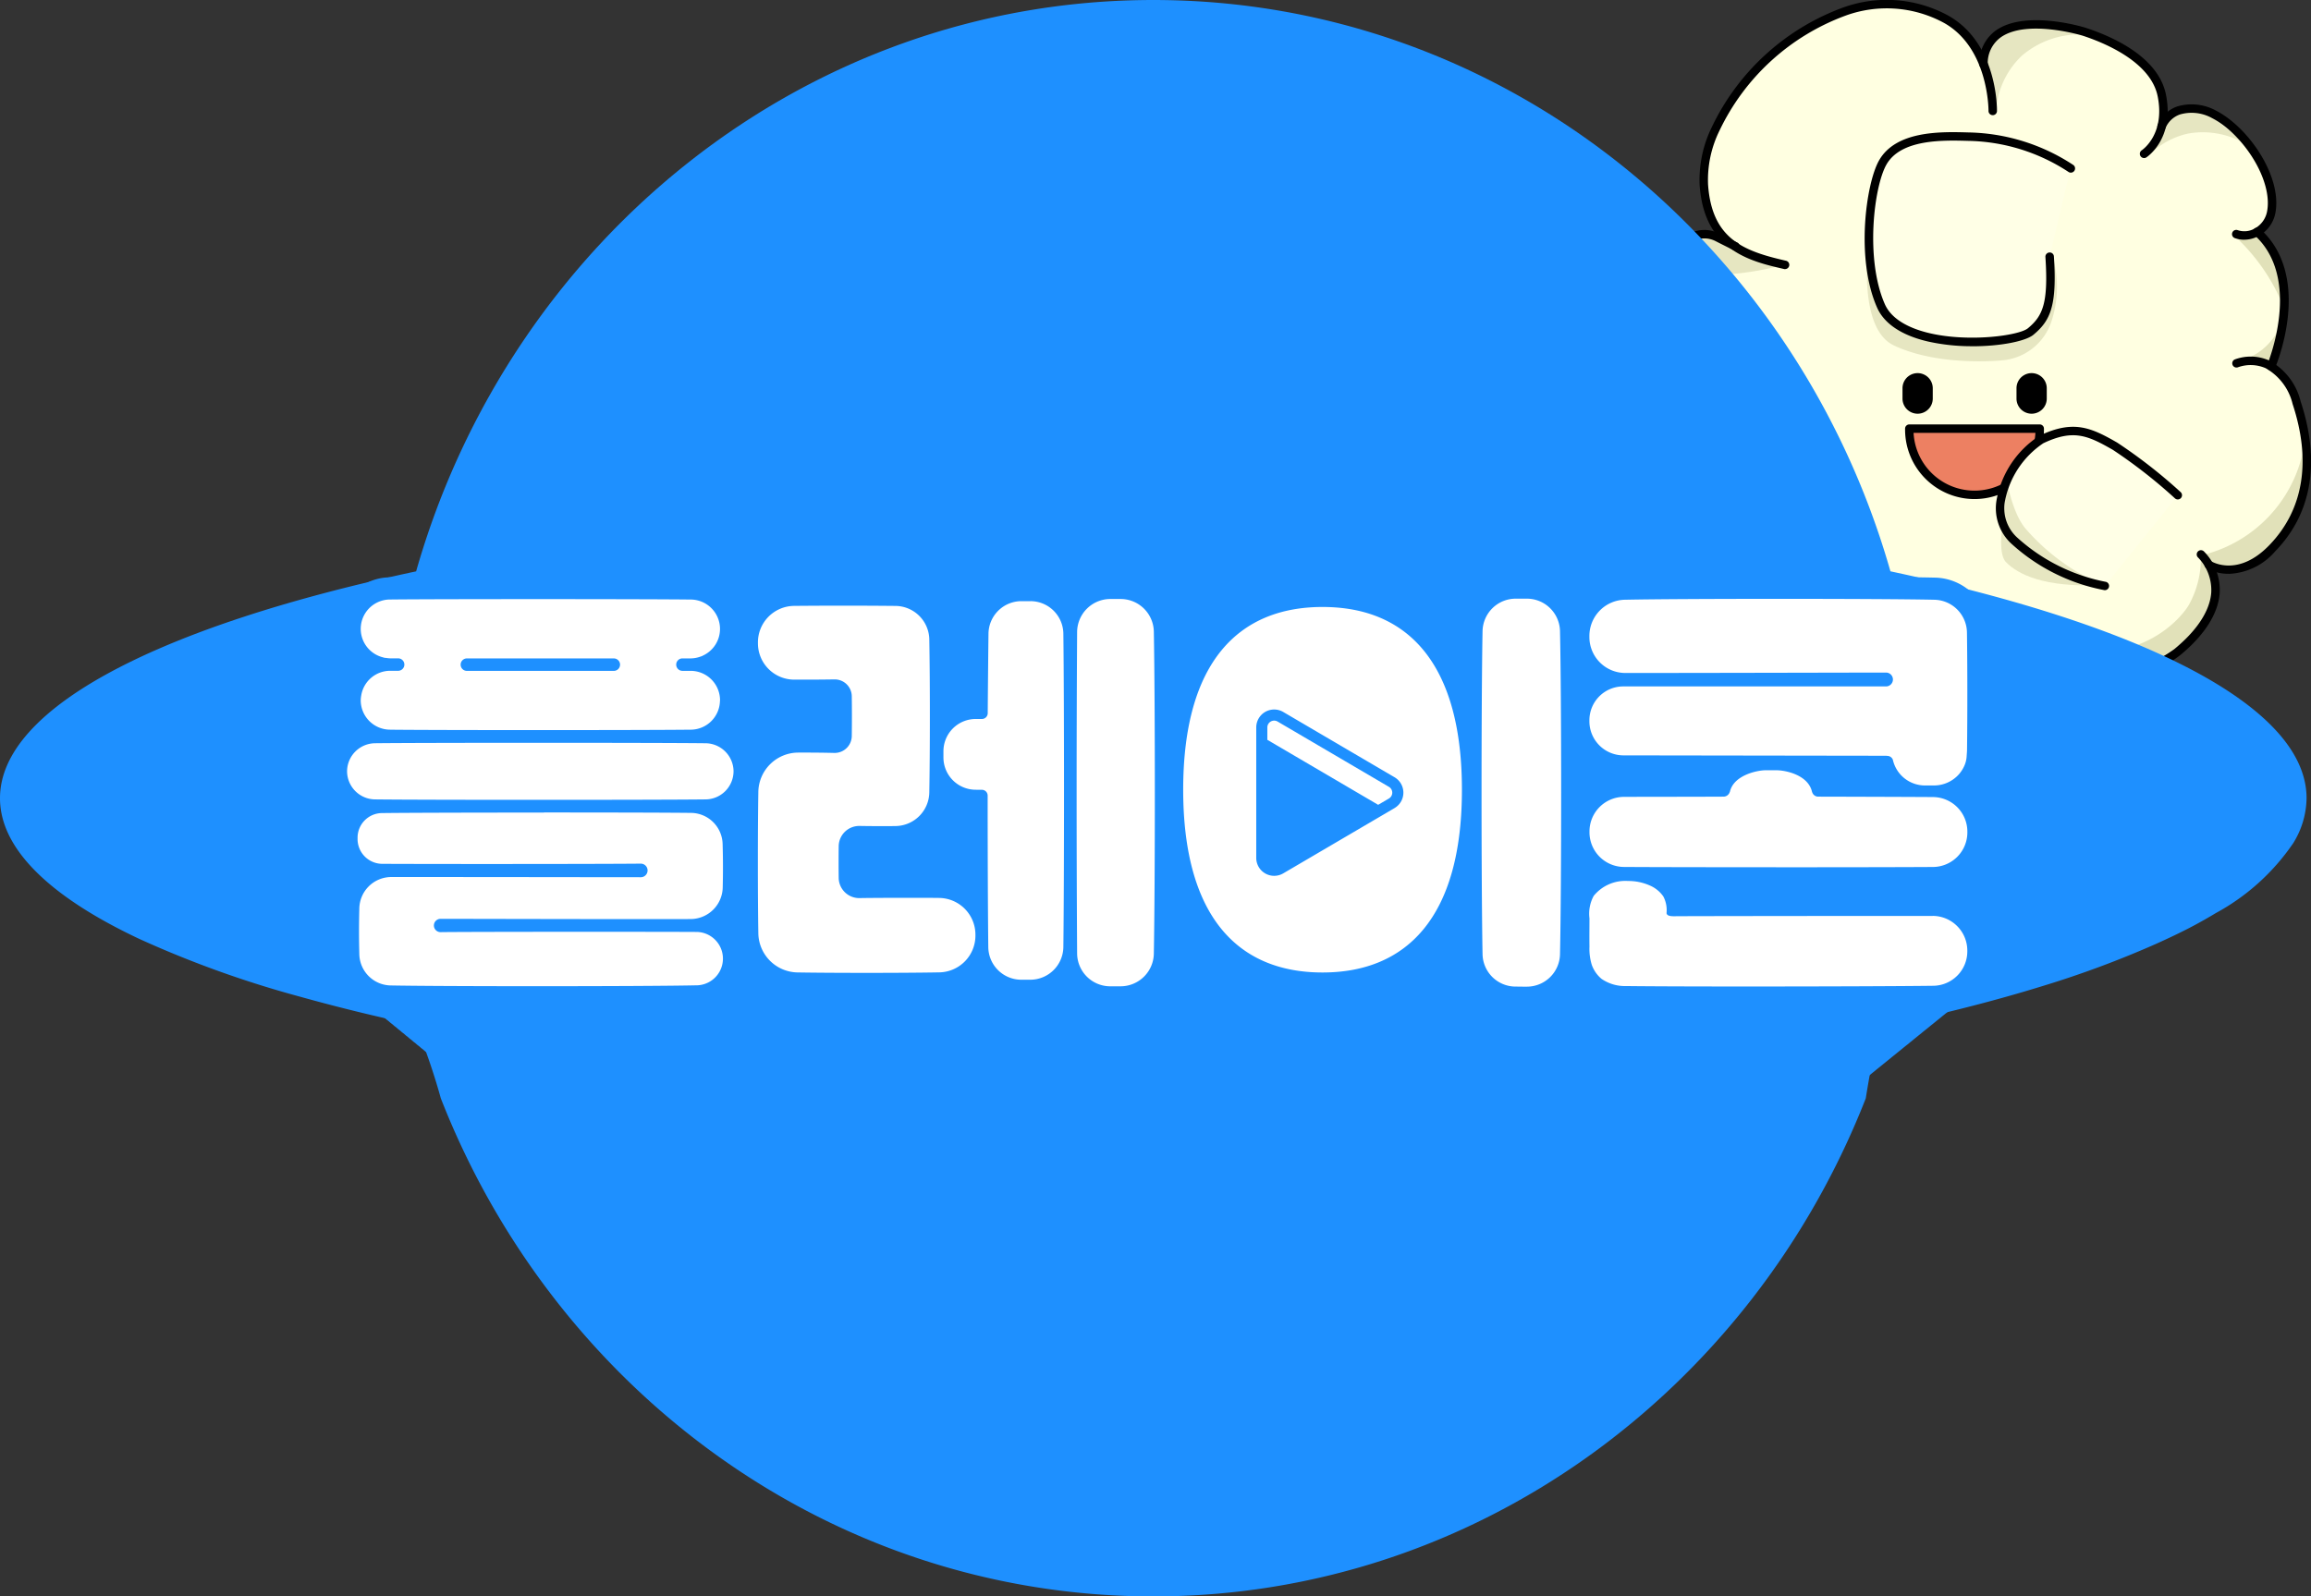
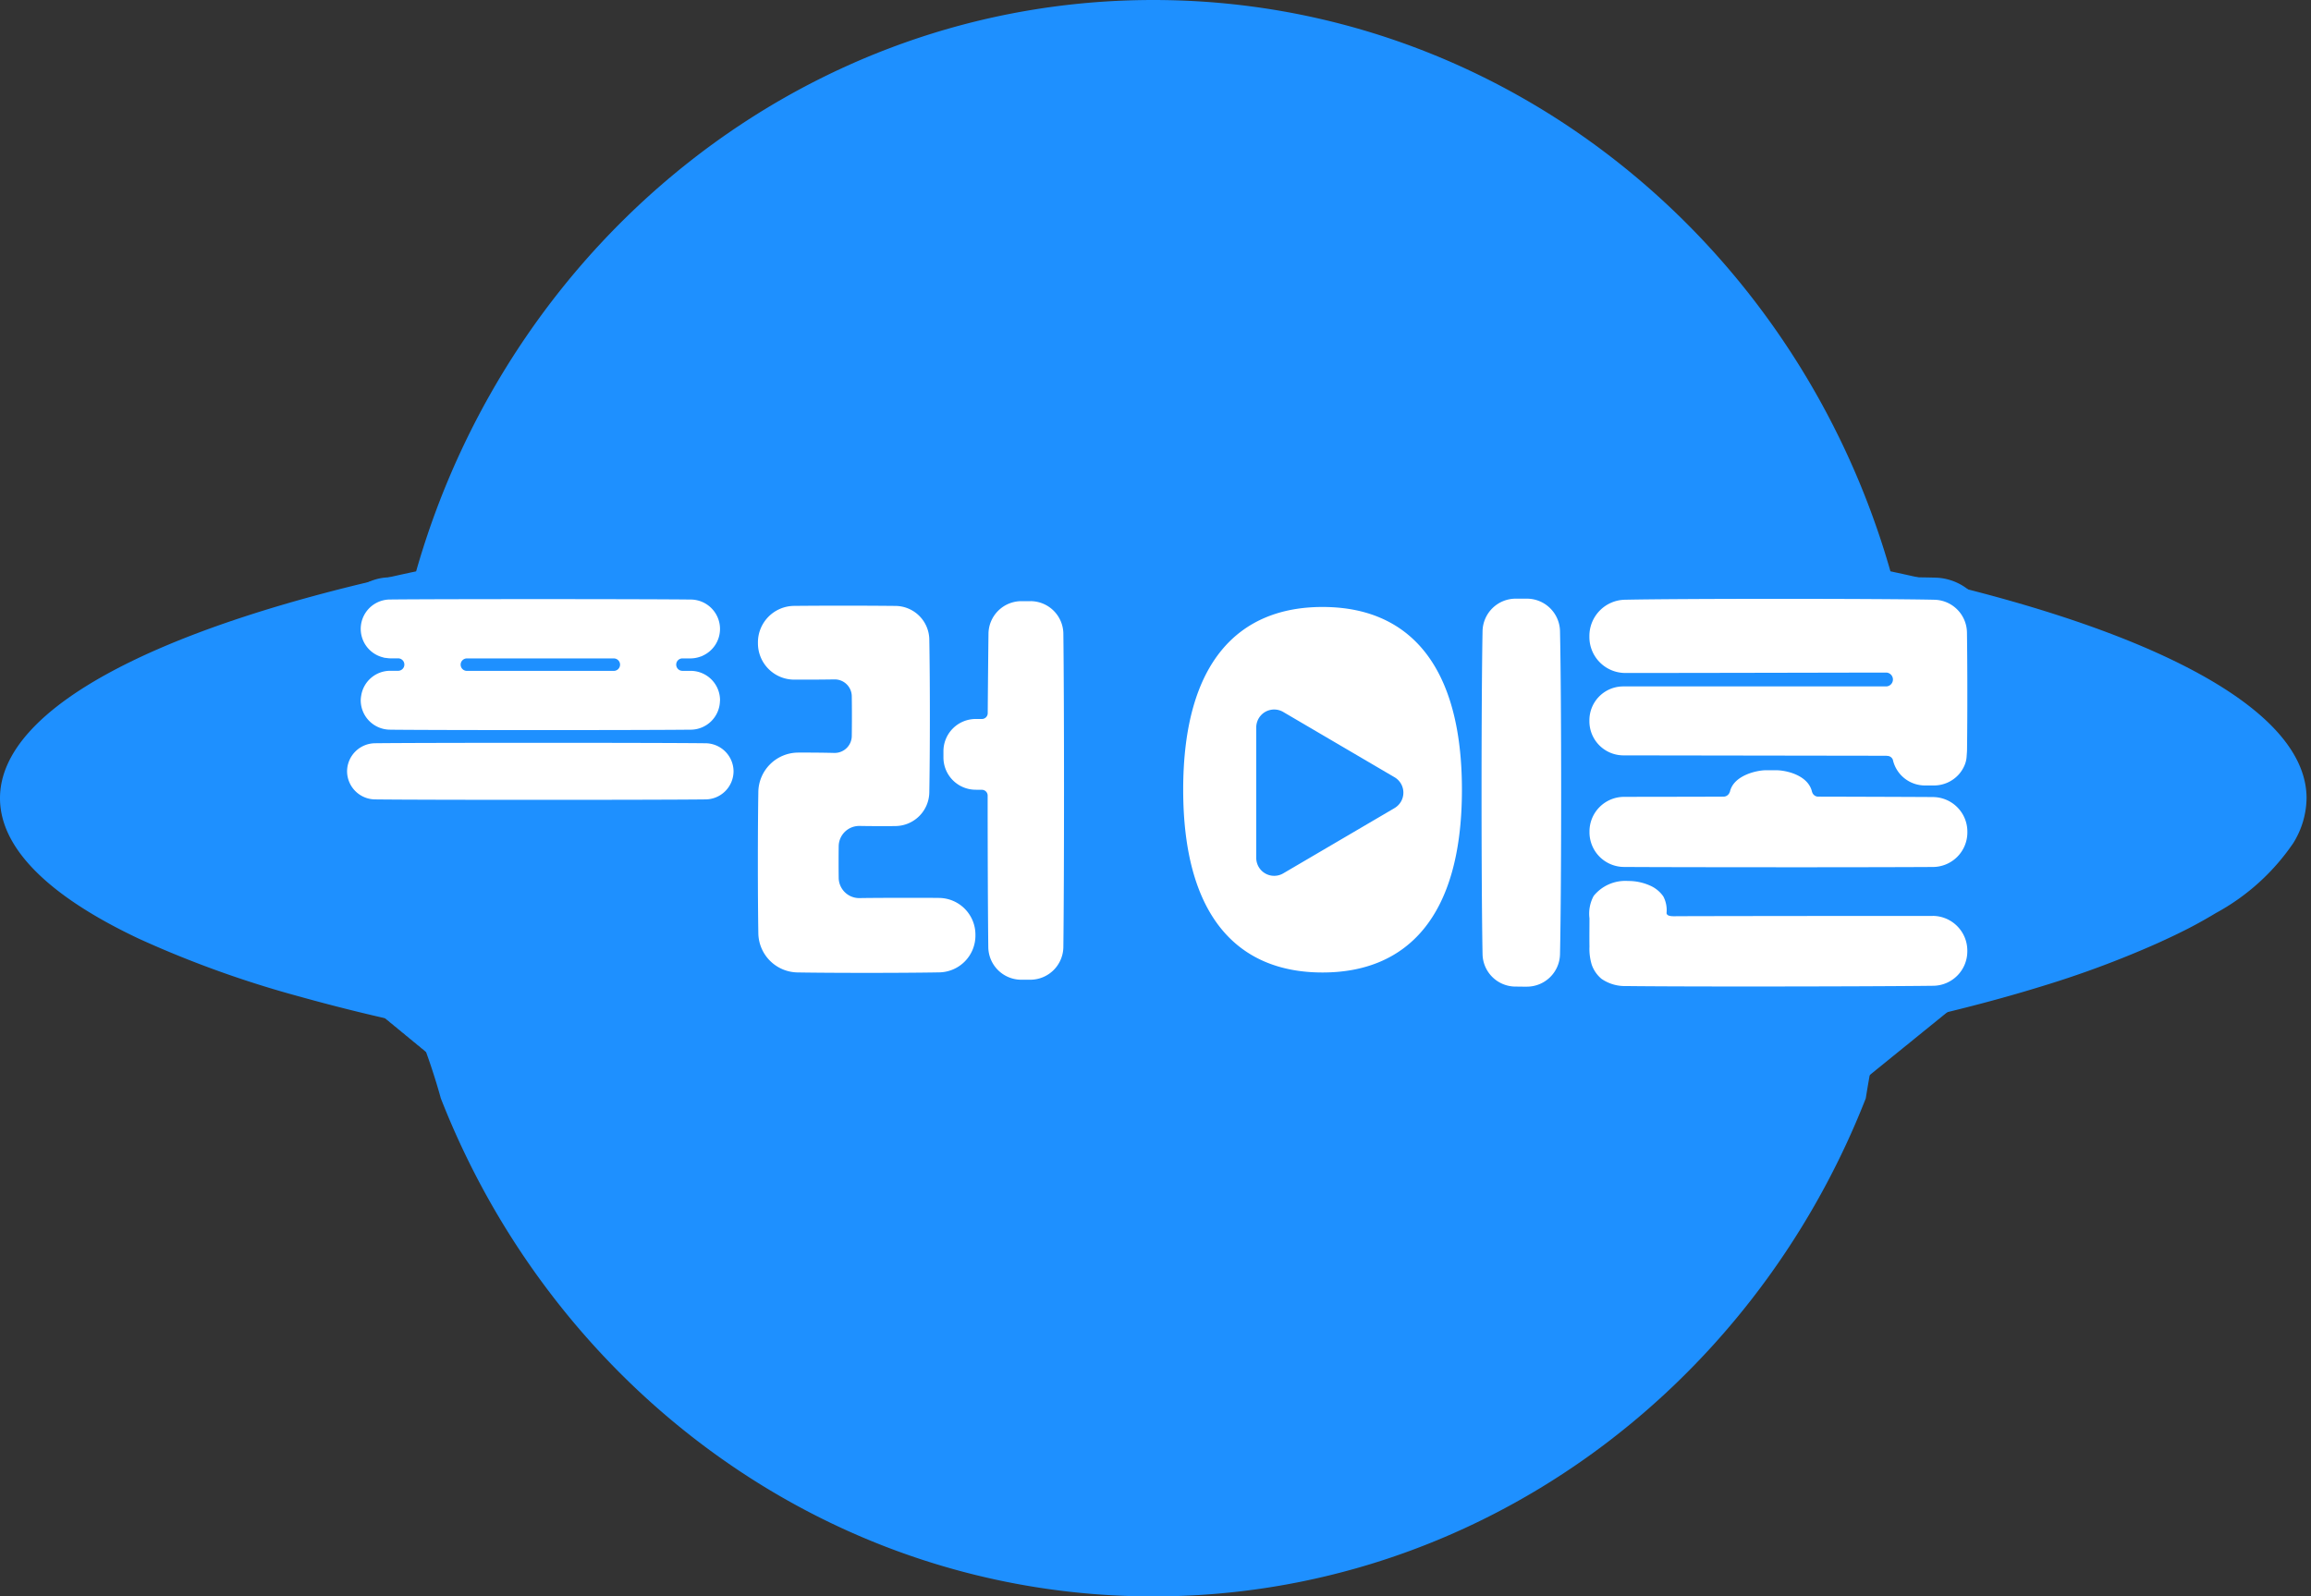
<svg xmlns="http://www.w3.org/2000/svg" width="173.666" height="120" viewBox="0 0 173.666 120">
  <rect x="0" y="0" width="173.666" height="120" fill="#333333" stroke="none" />
  <defs>
    <clipPath id="b4oe3qmjka">
-       <path data-name="사각형 2985" style="fill:none" d="M0 0h50v53H0z" />
-     </clipPath>
+       </clipPath>
    <clipPath id="w3smzlspab">
      <path data-name="사각형 1982" style="fill:none" d="M0 0h129.167v66.667H0z" />
    </clipPath>
  </defs>
  <g data-name="그룹 2256" style="clip-path:url(#b4oe3qmjka)" transform="translate(123.666)">
    <path data-name="패스 6572" d="m15.608 1.915-2.447 1.139-2.832 2.076-2.493 2.732-1.465 2.363-.916 2.493-.155 2.45.529 2.179 1.1 1.6-.939-.266-.912-.1-.642.176-.611.412-.621.671-1.148 2.46-.462 1.935-.372 2.565.1 3.339.426 2.536.569 1.184.91.553 1.133.209-.877 1.161-.541 1.318.158 1.931.632 2.8 1.465 1.9 1.21.95h.969l.946-.225-.161 1.074.645 1.519.754 1.192 2.175 1.6 1.984.727 2.427.339 1.495-.27.681-.514.263 1.1.564.722.966.705 1.879.636 2.063.361h3.135s2.454-.308 2.483-.317 1.222-.794 1.222-.794l.711-1.872.866.961 1.238.234 1.316-.017 2.823-.355 2.91-1.316 1.506-1.551 1.083-1.539.38-1.29-.207-1.7-.023-.478 1.08.372 1.253-.373 1.029-.5 1.3-1.226L49.565 40l1.119-3.6-.217-2.446-.339-1.86-.619-1.649-.638-1.075-.961-.87.3-1.086.4-1.3.342-2.448-.1-1.888-.621-1.594-.79-1.184-.339-.292-.041-.432.635-.728.281-1.757-.33-1.567-.883-1.844-1.364-1.387-1.389-1.2-1.291-.609-1.608.04-1.157.776-.141-.7-.289-1.629-1.182-1.842-1.672-1.242-2.853-1.247-2.425-.475-2.027-.065-1.752.577-.924 1.072-.468.805-.971-1.311-1.756-1.606-3.157-.975-2.609.026z" transform="translate(-.903 -1.007)" style="fill:#ffffe1" />
    <path data-name="패스 6573" d="M64.475 58.192s-1.953 9.226 1.488 10.846 8.137 1.116 8.137 1.116a4.271 4.271 0 0 0 3.719-3 8.3 8.3 0 0 0 .037-4.926z" transform="translate(-47.301 -43.068)" style="fill:#e6e6c1" />
    <path data-name="패스 6574" d="M80.346 184.8a10.512 10.512 0 0 1-5.861 1.917 13.258 13.258 0 0 1-6.454-2.064l-.284.822.366 1.826 1.677.944 3.045.806 4.691.181 2.658-.694.529-1.6z" transform="translate(-50.13 -136.662)" style="fill:#e1e1b9" />
    <path data-name="패스 6575" d="M28.555 162.91a6.687 6.687 0 0 0 1.2 2.867 7.106 7.106 0 0 0 6.491 2.712 6.944 6.944 0 0 0 2.8-1.007l-1.086 2.883-1.339.354-4.4-.755-2.821-2.12a4.8 4.8 0 0 1-1.369-2.993l.527-1.941" transform="translate(-20.739 -120.571)" style="fill:#e1e1b9" />
    <path data-name="패스 6576" d="M18.549 162.146a4.87 4.87 0 0 1-4.042-.268l1.375 1.336.811.18 1.009-.121z" transform="translate(-10.734 -119.807)" style="fill:#e1e1b9" />
    <path data-name="패스 6577" d="M11.759 126.107s-2.824 2.529-2.978 3.73v-1.692l.779-1.106.394-.722z" transform="translate(-6.496 -93.333)" style="fill:#e1e1b9" />
    <path data-name="패스 6578" d="M14.892 70.251s-4.755 1.374-8.492.279l1.26-2.037 1.586-.542z" transform="translate(-4.734 -50.29)" style="fill:#e6e6c1" />
    <path data-name="패스 6579" d="M128.025 160.313a7.177 7.177 0 0 1-.926 3.857s-2.263 3.873-8.005 3.543a3.1 3.1 0 0 1-1.354-.358 3.065 3.065 0 0 1-1.075-1 3.32 3.32 0 0 0 .349 1.985 3.273 3.273 0 0 0 1.034 1.155l2.386.023 2.157-.271 2.4-1.139 2.685-1.811 1.463-2.448-.207-2.084-.9-1.455" transform="translate(-86.307 -118.649)" style="fill:#e1e1b9" />
    <path data-name="패스 6580" d="M169.3 126.781a10.218 10.218 0 0 1-7.49 8.715l.525.977h1.709l2.148-.859 1.54-1.316 1.766-4.115-.2-3.4" transform="translate(-119.739 -93.831)" style="fill:#e1e1b9" />
    <path data-name="패스 6581" d="M174.84 94.654a4.593 4.593 0 0 1-2.94 2.516s1.259-.071 1.265-.1 1.018.257 1.018.257z" transform="translate(-127.199 -70.054)" style="fill:#e1e1b9" />
    <path data-name="패스 6582" d="M174.353 73.669a14.727 14.727 0 0 0-3.576-5.284l1.794-.137 1.129 1.479.653 3.943" transform="translate(-126.372 -50.51)" style="fill:#e1e1b9" />
    <path data-name="패스 6583" d="M153.176 34.669a6.314 6.314 0 0 0-5.081-1.334 5.931 5.931 0 0 0-3.072 1.742l1.344-2.749 1.526-.847 1.239.034 4.044 3.155" transform="translate(-107.314 -23.299)" style="fill:#e6e6c1" />
    <path data-name="패스 6584" d="M105.919 7.845a6.651 6.651 0 0 0-5.609 1.494 6.263 6.263 0 0 0-1.886 3.736l-1.05-3.653 1.392-1.874 2.024-.608 5.129.9" transform="translate(-72.054 -5.136)" style="fill:#e6e6c1" />
    <path data-name="패스 6585" d="M79.677 41.842a14.463 14.463 0 0 0-7.693-2.377c-2.057-.058-5.269-.126-6.438 1.962-.93 1.66-1.7 7.2-.123 10.76s10.038 2.929 11.248 1.922 1.66-2.063 1.426-5.62" transform="translate(-47.741 -29.193)" style="fill:#ffffe6" />
    <path data-name="패스 6586" d="M24.562 26.025a15.046 15.046 0 0 1-3.369-.36c-1.953-.457-3.268-1.336-3.8-2.542-1.63-3.683-.827-9.323.136-11.044 1.275-2.277 4.685-2.182 6.724-2.124a14.8 14.8 0 0 1 7.861 2.431.318.318 0 1 1-.354.527 14.17 14.17 0 0 0-7.524-2.324c-1.894-.052-5.064-.142-6.151 1.8-.931 1.664-1.6 7.1-.109 10.477.569 1.284 2.144 1.895 3.366 2.18 2.965.694 6.722.181 7.388-.373 1.113-.927 1.541-1.875 1.312-5.356a.318.318 0 0 1 .3-.338.312.312 0 0 1 .338.3c.246 3.735-.276 4.834-1.54 5.885-.574.478-2.453.864-4.571.864" />
    <path data-name="패스 6587" d="M10.481 20.232a.317.317 0 0 1-.071-.008c-2.539-.583-6.016-1.382-6.353-6.319a9.008 9.008 0 0 1 .918-4.357A17.661 17.661 0 0 1 14.855.56a9.637 9.637 0 0 1 7.877.608c3.7 2.067 3.673 6.969 3.67 7.176a.315.315 0 0 1-.322.313.318.318 0 0 1-.314-.321c0-.047.018-4.733-3.344-6.614a9.019 9.019 0 0 0-7.37-.558 16.988 16.988 0 0 0-9.5 8.649 8.387 8.387 0 0 0-.862 4.049C4.973 18 7.403 18.881 10.552 19.6a.318.318 0 0 1-.071.627" />
    <path data-name="패스 6588" d="M3.391 33.3a2.78 2.78 0 0 1-1.7-.527c-1.9-1.409-1.819-5.282-1.536-8.5a12.227 12.227 0 0 1 2.247-5.944 2.468 2.468 0 0 1 3.127-.778c.631.325 1.36.679 1.367.682a.318.318 0 0 1-.277.572c-.007 0-.743-.36-1.381-.689a1.829 1.829 0 0 0-2.317.581 11.59 11.59 0 0 0-2.134 5.631c-.247 2.815-.382 6.7 1.282 7.934.728.54 1.793.536 3.166-.015a.318.318 0 1 1 .237.59 5.673 5.673 0 0 1-2.08.463" />
    <path data-name="패스 6589" d="M6.148 43.995a2.151 2.151 0 0 1-.3-.021c-.847-.117-2.442-.854-3.608-4.472-1.714-5.325 1.216-6.764 1.342-6.822a.318.318 0 0 1 .271.575c-.107.052-2.539 1.293-1.007 6.052 1.1 3.41 2.526 3.959 3.089 4.037a1.249 1.249 0 0 0 1.213-.458.318.318 0 0 1 .53.351 1.85 1.85 0 0 1-1.534.757" />
    <path data-name="패스 6590" d="M15.374 50.374a11.911 11.911 0 0 1-4.387-1.075c-2.388-1.092-3.889-2.96-4.014-5-.153-2.473 1.806-2.674 1.826-2.676a.313.313 0 0 1 .345.288.318.318 0 0 1-.287.344c-.141.015-1.361.194-1.25 2s1.473 3.469 3.645 4.461c1.388.634 4.079 1.408 5.393.787a1.152 1.152 0 0 0 .665-.778.318.318 0 0 1 .615.162 1.775 1.775 0 0 1-1.008 1.19 3.636 3.636 0 0 1-1.542.291" />
    <path data-name="패스 6591" d="M24.965 53.001c-2.114 0-4.595-.258-6.159-1.181a2.922 2.922 0 0 1-1.457-1.87 4.7 4.7 0 0 1 .692-3.211.318.318 0 0 1 .533.346 4.119 4.119 0 0 0-.606 2.723 2.314 2.314 0 0 0 1.16 1.465c2.588 1.526 8.123 1.083 9.379.827a2.415 2.415 0 0 0 1.775-2.89.318.318 0 0 1 .63-.085 3.028 3.028 0 0 1-2.279 3.6 21.575 21.575 0 0 1-3.67.278" />
    <path data-name="패스 6592" d="M33.754 51.324a13.616 13.616 0 0 1-2.061-.16c-1.142-.175-1.783-3.095-1.952-3.985a.318.318 0 0 1 .625-.119c.308 1.62.954 3.4 1.424 3.476a10.183 10.183 0 0 0 7.95-1.757c.97-.786 2.62-2.381 2.763-4.228a3.513 3.513 0 0 0-1.02-2.675.318.318 0 0 1 .471-.426 4.12 4.12 0 0 1 1.183 3.15c-.161 2.085-1.946 3.823-3 4.673a10.1 10.1 0 0 1-6.386 2.05" />
    <path data-name="패스 6593" d="M43.825 43.131a3.42 3.42 0 0 1-1.693-.42.318.318 0 0 1 .343-.535c.084.052 2.033 1.231 4.376-1.18 2.578-2.653 3.19-6.326 1.768-10.622a4.205 4.205 0 0 0-2.032-2.7 2.825 2.825 0 0 0-2.075-.067.318.318 0 0 1-.248-.585 3.424 3.424 0 0 1 2.577.069 4.786 4.786 0 0 1 2.382 3.087c1.5 4.536.839 8.431-1.915 11.264a4.83 4.83 0 0 1-3.481 1.693" />
    <path data-name="패스 6594" d="M47.006 27.853a.318.318 0 0 1-.293-.442c.027-.064 2.677-6.444-.967-9.741a.318.318 0 1 1 .427-.471c3.982 3.6 1.244 10.182 1.126 10.461a.318.318 0 0 1-.293.193" />
    <path data-name="패스 6595" d="M44.987 18.021a2.127 2.127 0 0 1-.71-.122.318.318 0 1 1 .211-.6 1.562 1.562 0 0 0 1.3-.133 1.857 1.857 0 0 0 .9-1.217c.5-2.406-1.841-5.9-4.113-7.066a3.158 3.158 0 0 0-2.415-.281 1.843 1.843 0 0 0-1.1 1.037.318.318 0 0 1-.581-.258 2.487 2.487 0 0 1 1.47-1.379 3.8 3.8 0 0 1 2.917.315c2.482 1.277 5.017 5.024 4.444 7.761a2.5 2.5 0 0 1-1.21 1.64 2.263 2.263 0 0 1-1.113.3" />
-     <path data-name="패스 6596" d="M37.455 11.88a.318.318 0 0 1-.175-.583c.075-.05 1.761-1.215 1.2-4.046-.523-2.648-4.134-4.082-5.663-4.576-.041-.013-4.165-1.254-6.127.128a2.392 2.392 0 0 0-.982 2.032.313.313 0 0 1-.327.308.317.317 0 0 1-.308-.327 3.024 3.024 0 0 1 1.251-2.53c2.246-1.584 6.645-.228 6.689-.214 2.031.656 5.524 2.186 6.091 5.058.646 3.27-1.389 4.643-1.476 4.7a.316.316 0 0 1-.174.052" />
    <path data-name="패스 6597" d="M29.001 28.405a.779.779 0 0 0-.779.778v.779a.779.779 0 0 0 1.557 0v-.779a.779.779 0 0 0-.779-.778" />
    <path data-name="패스 6598" d="M29.006 31.098a1.138 1.138 0 0 1-1.137-1.136v-.778a1.137 1.137 0 0 1 2.274 0v.778a1.138 1.138 0 0 1-1.137 1.136m0-2.335a.421.421 0 0 0-.421.42v.778a.421.421 0 0 0 .842 0v-.778a.421.421 0 0 0-.421-.42" />
    <path data-name="패스 6599" d="M20.439 28.405a.779.779 0 0 0-.779.778v.779a.779.779 0 0 0 1.557 0v-.779a.779.779 0 0 0-.779-.778" />
    <path data-name="패스 6600" d="M20.439 31.098a1.138 1.138 0 0 1-1.137-1.136v-.778a1.137 1.137 0 0 1 2.274 0v.778a1.138 1.138 0 0 1-1.137 1.136m0-2.335a.421.421 0 0 0-.421.42v.778a.421.421 0 0 0 .842 0v-.778a.421.421 0 0 0-.421-.42" />
    <path data-name="패스 6602" d="M81.106 128.953a4.9 4.9 0 0 1-4.9-4.9v-.075h9.8v.075a4.9 4.9 0 0 1-4.9 4.9" transform="translate(-56.389 -91.758)" style="fill:#ed8062" />
    <path data-name="패스 6603" d="M24.716 37.514a5.225 5.225 0 0 1-5.22-5.218v-.075a.318.318 0 0 1 .318-.318h9.8a.318.318 0 0 1 .318.318v.075a5.225 5.225 0 0 1-5.22 5.218m-4.577-4.974a4.584 4.584 0 0 0 9.155 0z" />
    <path data-name="패스 6607" d="M102.9 150.281s-.483 2.517.2 3.2c.941.946 2.865 1.888 7.044 1.733l-2.626-.781-1.836-.951-1.434-1.155-1.085-1.139z" transform="translate(-76.019 -111.224)" style="fill:#e6e6c1" />
    <path data-name="패스 6608" d="M115.835 129.5a38.171 38.171 0 0 0-4.728-3.693c-1.94-1.108-3.14-1.646-5.529-.505-1.58.754-4.723 5.072-2.064 7.579a14.056 14.056 0 0 0 6.831 3.431" transform="translate(-75.835 -92.267)" style="fill:#ffffe6" />
    <path data-name="패스 6609" d="M105.129 142.761a16.108 16.108 0 0 0 5.874 4.21l-4.57-1.554-2.261-1.878-.8-1.556.252-2.914c.544 2.54 1.185 3.329 1.5 3.691" transform="translate(-76.494 -102.927)" style="fill:#e6e6c1" />
    <path data-name="패스 6610" d="M34.509 44.362a.324.324 0 0 1-.083-.011 14.324 14.324 0 0 1-6.967-3.507 3.613 3.613 0 0 1-1.074-3.33 7.285 7.285 0 0 1 3.22-4.766c2.549-1.217 3.874-.6 5.823.516a38.8 38.8 0 0 1 4.78 3.73.318.318 0 0 1-.42.477 38.3 38.3 0 0 0-4.676-3.656c-1.876-1.072-2.961-1.58-5.234-.494a6.77 6.77 0 0 0-2.866 4.291 2.965 2.965 0 0 0 .882 2.77 13.792 13.792 0 0 0 6.7 3.356.318.318 0 0 1-.082.624" />
  </g>
  <path data-name="logo_bg" d="M33.128 82.563a47.143 47.143 0 0 0-1.9-5.519 140.41 140.41 0 0 1-8.712-2.133 78.891 78.891 0 0 1-12.056-4.339C3.789 67.428 0 63.826 0 60c0-6.857 12.166-12.985 31.271-17.053C38.349 18.119 60.463 0 86.666 0s48.317 18.119 55.395 42.945c19.1 4.068 31.271 10.2 31.271 17.053a6.528 6.528 0 0 1-1 3.378 16.617 16.617 0 0 1-5.812 5.255c-.548.333-1.126.659-1.735.984-.868.461-1.821.911-2.808 1.354a74.98 74.98 0 0 1-8.436 3.136c-2.65.822-5.526 1.593-8.6 2.31-.938.217-1.9.429-2.877.637l-.856.181a101.045 101.045 0 0 0-1 5.329C131.616 104.515 110.889 120 86.666 120s-44.95-15.485-53.538-37.437z" style="fill:#1e90ff" />
  <g data-name="그룹 412" style="clip-path:url(#w3smzlspab)" transform="translate(22.749 26.667)">
    <path data-name="패스 3442" d="M121.971 24.028c.074-.069.144-.14.213-.214.1-.091.2-.182.294-.282s.2-.182.294-.282.2-.182.293-.282.2-.182.293-.282.2-.182.294-.282a4.241 4.241 0 0 0 1.443-3.148V19.2a4.255 4.255 0 0 0-1.248-3.027c.069-.068.139-.134.2-.208a4.1 4.1 0 0 0 .605-.908 3.7 3.7 0 0 0 .384-1.428l.01-.141c.011-.149.021-.3.023-.446.033-2.632.03-6.438-.006-8.853a4.154 4.154 0 0 0-4.069-4.104c-2.234-.052-7.509-.07-11.7-.07-5.268 0-9.73.026-11.643.068a4.341 4.341 0 0 0-3.663 2.144A4.139 4.139 0 0 0 90.36 0h-.91a4.131 4.131 0 0 0-3.893 2.856c-.052.118-.08.247-.12.369l-.12.368-.121.368-.12.369a3.842 3.842 0 0 0-.121.37c-.051.116-.079.243-.119.365l-.121.371c-.02.045-.029.1-.047.141A10.984 10.984 0 0 0 74.97.624c-3.442 0-8.652 1.159-10.963 7.58a410.53 410.53 0 0 0-.047-4.09 4.152 4.152 0 0 0-4.128-4.09H58.99A4.16 4.16 0 0 0 55.962 1.4 4.144 4.144 0 0 0 53.054.188h-.747A4.118 4.118 0 0 0 48.2 4.277c-.015 1.288-.031 2.781-.046 4.645-.014-.061-.04-.115-.056-.174-.022-.123-.051-.243-.083-.362s-.052-.247-.085-.368-.051-.241-.083-.359-.051-.246-.084-.366-.051-.243-.083-.363-.051-.243-.083-.362-.052-.246-.085-.367-.051-.243-.083-.362-.052-.246-.084-.366-.051-.242-.083-.36-.052-.246-.084-.367-.052-.243-.083-.361-.052-.244-.084-.363A4.2 4.2 0 0 0 42.9.541a360.78 360.78 0 0 0-3.886-.019c-1.316 0-2.633.006-3.783.018a4.406 4.406 0 0 0-3.913 2.529c-.015-.033-.034-.061-.05-.093a3.77 3.77 0 0 0-.162-.372A3.874 3.874 0 0 0 27.481.066h-.128c-1.739-.018-6.19-.03-11.4-.03-4.064 0-9.096.007-11.053.03h-.117A3.873 3.873 0 0 0 2.1 6.619 4.037 4.037 0 0 0 1.027 9.3a3.839 3.839 0 0 0 .693 2.2A3.741 3.741 0 0 0 0 14.624v.042a3.721 3.721 0 0 0 1.238 2.741c.064.073.121.153.191.222a3.529 3.529 0 0 0-.639 2.019v.052a3.587 3.587 0 0 0 1.13 2.618 4.139 4.139 0 0 0-1 2.608 65.57 65.57 0 0 0 0 3.492 4.111 4.111 0 0 0 1.786 3.3c.1.079.184.166.288.236s.184.166.287.236.184.166.287.236a3.716 3.716 0 0 0 .288.237c.1.079.184.166.287.236s.186.167.289.237.183.165.284.234.186.167.289.238.186.167.289.237.183.165.285.235.185.166.288.236.185.167.288.238.183.165.286.235.186.167.289.237.183.165.286.235.184.166.286.236.187.167.29.238.183.165.286.235a3.705 3.705 0 0 0 .288.237c.1.08.186.167.289.237a3.669 3.669 0 0 0 .287.235 3.68 3.68 0 0 0 .287.236 3.718 3.718 0 0 0 .288.237 3.555 3.555 0 0 0 .288.237c.1.079.184.166.288.236a3.508 3.508 0 0 0 .286.235 3.705 3.705 0 0 0 .288.237 3.432 3.432 0 0 0 .29.237 3.6 3.6 0 0 0 .283.234c.1.081.187.168.291.238a3.508 3.508 0 0 0 .286.235 3.556 3.556 0 0 0 .289.238 3.681 3.681 0 0 0 .287.236 3.694 3.694 0 0 0 .288.236 3.679 3.679 0 0 0 .287.236 3.682 3.682 0 0 0 .287.236 3.433 3.433 0 0 0 .29.238 3.646 3.646 0 0 0 .285.235 3.738 3.738 0 0 0 .289.237 3.621 3.621 0 0 0 .284.234 3.5 3.5 0 0 0 2.205.85c1.413.029 4.823.047 8.9.047 4.452 0 8.24-.022 9.651-.054a3.2 3.2 0 0 0 2.956-2.169 4.024 4.024 0 0 0 2.98 1.394c1 .018 2.508.028 4.15.028 1.788 0 3.407-.011 4.44-.031a3.836 3.836 0 0 0 2.2-.754 3.614 3.614 0 0 0 2.642 1.2h.616a3.622 3.622 0 0 0 2.139-.732 3.629 3.629 0 0 0 2.577 1.128h.722a3.65 3.65 0 0 0 3.633-3.6c.012-.614.021-1.353.029-2.168a8.908 8.908 0 0 0 8.447 4.932 9.157 9.157 0 0 0 7.353-3.2 9.434 9.434 0 0 0 .583-.8l.018 1.259a3.641 3.641 0 0 0 3.579 3.593q.254.005.509 0h.268a3.642 3.642 0 0 0 2.857-1.427 3.276 3.276 0 0 0 .555.583 4.139 4.139 0 0 0 2.5.805c1.364.017 4.08.028 7.451.028 4.633 0 9.184-.018 11.069-.043a3.7 3.7 0 0 0 2.32-.878c.1-.071.2-.157.292-.237s.2-.157.293-.237.194-.156.291-.236a3.734 3.734 0 0 0 .29-.236c.105-.071.2-.157.294-.238s.194-.157.291-.236l.29-.236.292-.237c.097-.08.2-.157.293-.237s.194-.156.29-.235.2-.158.293-.238.195-.157.292-.237.193-.156.29-.235.2-.157.293-.238.193-.156.289-.235.2-.157.293-.237.2-.157.293-.238.193-.157.29-.236l.291-.236.292-.237c.097-.08.2-.157.293-.237s.194-.157.291-.236l.29-.236c.097-.079.2-.158.294-.238s.193-.156.289-.235a3.626 3.626 0 0 0 .292-.237c.1-.07.194-.157.291-.236l.292-.236c.097-.079.2-.157.293-.237s.193-.156.29-.235.2-.158.293-.237.194-.157.292-.237l.29-.236c.097-.079.2-.157.293-.237s.193-.156.29-.235.2-.157.292-.237.2-.158.293-.237.194-.157.292-.237l.289-.235c.097-.079.2-.158.294-.238a4.268 4.268 0 0 0 1.881-3.526v-.059a4.27 4.27 0 0 0-3.123-4.083" transform="translate(1.667 16.667)" style="fill:#1e90ff" />
    <path data-name="패스 3443" d="M139.834 30.093h-2.175c-4.917 0-16.352.011-17.2.023h-.09c-.209 0-.528-.022-.543-.241a2.207 2.207 0 0 0-.242-1.247 2.356 2.356 0 0 0-1.026-.828 3.963 3.963 0 0 0-1.634-.334 3.053 3.053 0 0 0-2.573 1.121 2.8 2.8 0 0 0-.317 1.687c0 .7-.011 1.422 0 2.123a4.106 4.106 0 0 0 .171 1.365 2.421 2.421 0 0 0 .733 1.059 3.08 3.08 0 0 0 1.841.542c1.846.024 5.423.034 9.274.034 5.4 0 11.336-.021 13.822-.054a2.589 2.589 0 0 0 2.553-2.593v-.06a2.611 2.611 0 0 0-2.6-2.6" transform="translate(-17.338 12.089)" style="fill:#fff" />
    <path data-name="패스 3444" d="M128.047 24.77c4.737 0 9.512-.007 11.807-.022a2.6 2.6 0 0 0 2.578-2.586v-.056a2.6 2.6 0 0 0-2.572-2.613c-1.578-.014-7.328-.029-8.609-.032a.476.476 0 0 1-.479-.328c0-.008-.007-.009-.01-.016-.271-1.266-1.936-1.641-2.709-1.641h-.759c-.653 0-2.435.368-2.708 1.628-.005.012-.013.015-.018.029a.492.492 0 0 1-.493.328h-.012.006c-1.163.01-7.234.014-7.46.017a2.6 2.6 0 0 0-2.574 2.607v.053a2.606 2.606 0 0 0 2.591 2.608c2.216.014 6.8.022 11.424.022" transform="translate(-17.338 13.754)" style="fill:#fff" />
    <path data-name="패스 3445" d="M136.4 13.823a.446.446 0 0 1 .433.291 2.472 2.472 0 0 0 2.423 1.931h.678a2.505 2.505 0 0 0 1.866-.845 2.447 2.447 0 0 0 .36-.541 2.012 2.012 0 0 0 .217-.794c.01-.169.028-.339.03-.508.032-2.619.03-6.371-.006-8.808a2.5 2.5 0 0 0-2.444-2.464c-2.009-.046-6.839-.069-11.67-.069-4.772 0-9.545.023-11.6.068a2.723 2.723 0 0 0-2.659 2.739v.066a2.7 2.7 0 0 0 2.67 2.7h1.212c4.149 0 17.061-.03 18.338-.03h.092a.521.521 0 0 1 0 1.041H116.551a2.543 2.543 0 0 0-2.522 2.555v.063a2.562 2.562 0 0 0 2.537 2.565l19.658.029h.051a1.151 1.151 0 0 1 .119.006" transform="translate(-17.338 16.33)" style="fill:#fff" />
    <path data-name="패스 3446" d="M62.332 2.225h-.712a2.477 2.477 0 0 0-2.458 2.443 1486.04 1486.04 0 0 0-.057 5.98.436.436 0 0 1-.433.433H58.2a2.427 2.427 0 0 0-2.423 2.411v.5a2.426 2.426 0 0 0 2.4 2.408l.491.005a.434.434 0 0 1 .432.433c0 4.441.017 8.8.048 11.388a2.481 2.481 0 0 0 2.441 2.455h.726a2.489 2.489 0 0 0 2.474-2.459c.065-5.413.065-18.155 0-23.554a2.476 2.476 0 0 0-2.458-2.444" transform="translate(-7.629 16.296)" style="fill:#fff" />
-     <path data-name="패스 3447" d="M71.11 2.029h-.804A2.5 2.5 0 0 0 67.825 4.5a1986.89 1986.89 0 0 0 0 24.169 2.489 2.489 0 0 0 2.439 2.473H71.11a2.5 2.5 0 0 0 2.48-2.454c.1-5.49.1-18.693 0-24.212a2.5 2.5 0 0 0-2.48-2.447" transform="translate(-9.631 16.329)" style="fill:#fff" />
    <path data-name="패스 3448" d="M52.661 24.6c-.557-.007-1.408-.009-2.311-.009-1.4 0-2.919.007-3.66.021h-.03a1.542 1.542 0 0 1-1.543-1.526c-.01-.758-.01-1.616 0-2.372a1.542 1.542 0 0 1 1.542-1.525h.029c.5.009 1.06.014 1.634.014.353 0 .711 0 1.06-.006a2.571 2.571 0 0 0 2.544-2.524c.057-3.153.057-8.346 0-11.5a2.565 2.565 0 0 0-2.539-2.523 402.387 402.387 0 0 0-7.631-.002A2.743 2.743 0 0 0 39.048 5.4v.062a2.73 2.73 0 0 0 2.707 2.729h.944c.729 0 1.4-.006 2.1-.017h.023A1.281 1.281 0 0 1 46.1 9.44c.014.915.014 2.064 0 3a1.285 1.285 0 0 1-1.285 1.26h-.033a86.01 86.01 0 0 0-2.164-.025h-.54a3.006 3.006 0 0 0-3 2.955c-.047 3.029-.047 7.6 0 10.621a2.994 2.994 0 0 0 2.943 2.949c1.292.022 3.216.033 5.153.033 2.076 0 4.168-.013 5.51-.038a2.765 2.765 0 0 0 2.708-2.768v-.064a2.761 2.761 0 0 0-2.731-2.763" transform="translate(-4.84 16.229)" style="fill:#fff" />
    <path data-name="패스 3449" d="M107.724 2h-.873a2.493 2.493 0 0 0-2.473 2.446c-.1 5.463-.1 18.828 0 24.267a2.485 2.485 0 0 0 2.432 2.446c.2 0 .4.006.6.006h.318a2.491 2.491 0 0 0 2.471-2.44c.115-5.433.115-18.821 0-24.283A2.494 2.494 0 0 0 107.724 2" transform="translate(-15.717 16.333)" style="fill:#fff" />
    <path data-name="패스 3450" d="M87.869 2.749c-6.257 0-10.472 4.08-10.472 13.737 0 9.317 3.943 13.738 10.472 13.738 6.257 0 10.474-4.081 10.474-13.738 0-9.283-3.912-13.737-10.474-13.737m5.41 15.118-8.363 4.906a1.347 1.347 0 0 1-2.029-1.158V11.8a1.347 1.347 0 0 1 2.029-1.158l8.363 4.906a1.342 1.342 0 0 1 0 2.317" transform="translate(-11.232 16.209)" style="fill:#fff" />
    <path data-name="패스 3451" d="M28.9 15.036c-2.028-.023-7.337-.033-12.6-.033-5.134 0-10.222.01-12.172.032A2.124 2.124 0 0 0 2 17.125v.042a2.126 2.126 0 0 0 2.136 2.09c1.95.023 7.039.033 12.172.033 5.26 0 10.568-.01 12.6-.033a2.123 2.123 0 0 0 2.134-2.1v-.043a2.125 2.125 0 0 0-2.142-2.078" transform="translate(1.333 14.166)" style="fill:#fff" />
-     <path data-name="패스 3452" d="M16.959 21.295c-5.137 0-10.384.013-12.223.038a1.85 1.85 0 0 0-1.79 1.867v.047a1.864 1.864 0 0 0 1.824 1.9c1.45.008 4.512.013 7.809.013 4.793 0 10.084-.009 11.649-.027a.511.511 0 0 1 0 1.022c-2.049 0-11.174-.015-16.24-.015H5.445a2.406 2.406 0 0 0-2.368 2.376c-.031 1.2-.03 2.222 0 3.406A2.4 2.4 0 0 0 5.4 34.289c1.9.038 6.455.057 11.089.057 5 0 10.09-.022 12.008-.068a2.007 2.007 0 0 0-.027-4.01c-1.5-.008-4.664-.012-8.015-.012-4.84 0-10.074.008-11.273.026a.5.5 0 0 1 0-1c1.615 0 10.175.022 15.451.022 1.442 0 2.638 0 3.38-.006a2.423 2.423 0 0 0 2.373-2.4 59.481 59.481 0 0 0-.007-3.215 2.4 2.4 0 0 0-2.348-2.364c-1.839-.022-6.412-.032-11.077-.032" transform="translate(1.176 13.118)" style="fill:#fff" />
    <path data-name="패스 3453" d="M5.444 11.857c1.866.02 6.44.03 11.058.03 4.755 0 9.556-.01 11.5-.031h.039a2.207 2.207 0 0 0 2.184-2.148c0-.021.007-.041.007-.062a2.213 2.213 0 0 0-2.213-2.213H27.428a.468.468 0 1 1 0-.935H28.019a2.194 2.194 0 0 0 .763-.143c.023-.008.048-.012.07-.022.044-.018.083-.043.127-.062A2.207 2.207 0 0 0 30.23 4.29v-.005a2.212 2.212 0 0 0-2.213-2.212h-.03c-1.843-.021-6.7-.032-11.5-.032-4.666 0-9.283.01-11.041.03a2.207 2.207 0 0 0-.563 4.343c.047.012.091.029.139.038s.087.008.131.013a2.243 2.243 0 0 0 .293.029H6.02a.468.468 0 1 1 0 .935H5.448A2.206 2.206 0 0 0 3.266 9.3a2.121 2.121 0 0 0-.035.343 2.211 2.211 0 0 0 2.211 2.212M11.229 6.5h11a.468.468 0 1 1 0 .935h-11a.468.468 0 1 1 0-.935" transform="translate(1.128 16.326)" style="fill:#fff" />
-     <path data-name="패스 3454" d="M85.759 13.072a.513.513 0 0 0-.774.439v.933l8.328 4.886.808-.474a.508.508 0 0 0 0-.878z" transform="translate(-12.497 14.5)" style="fill:#fff" />
  </g>
</svg>